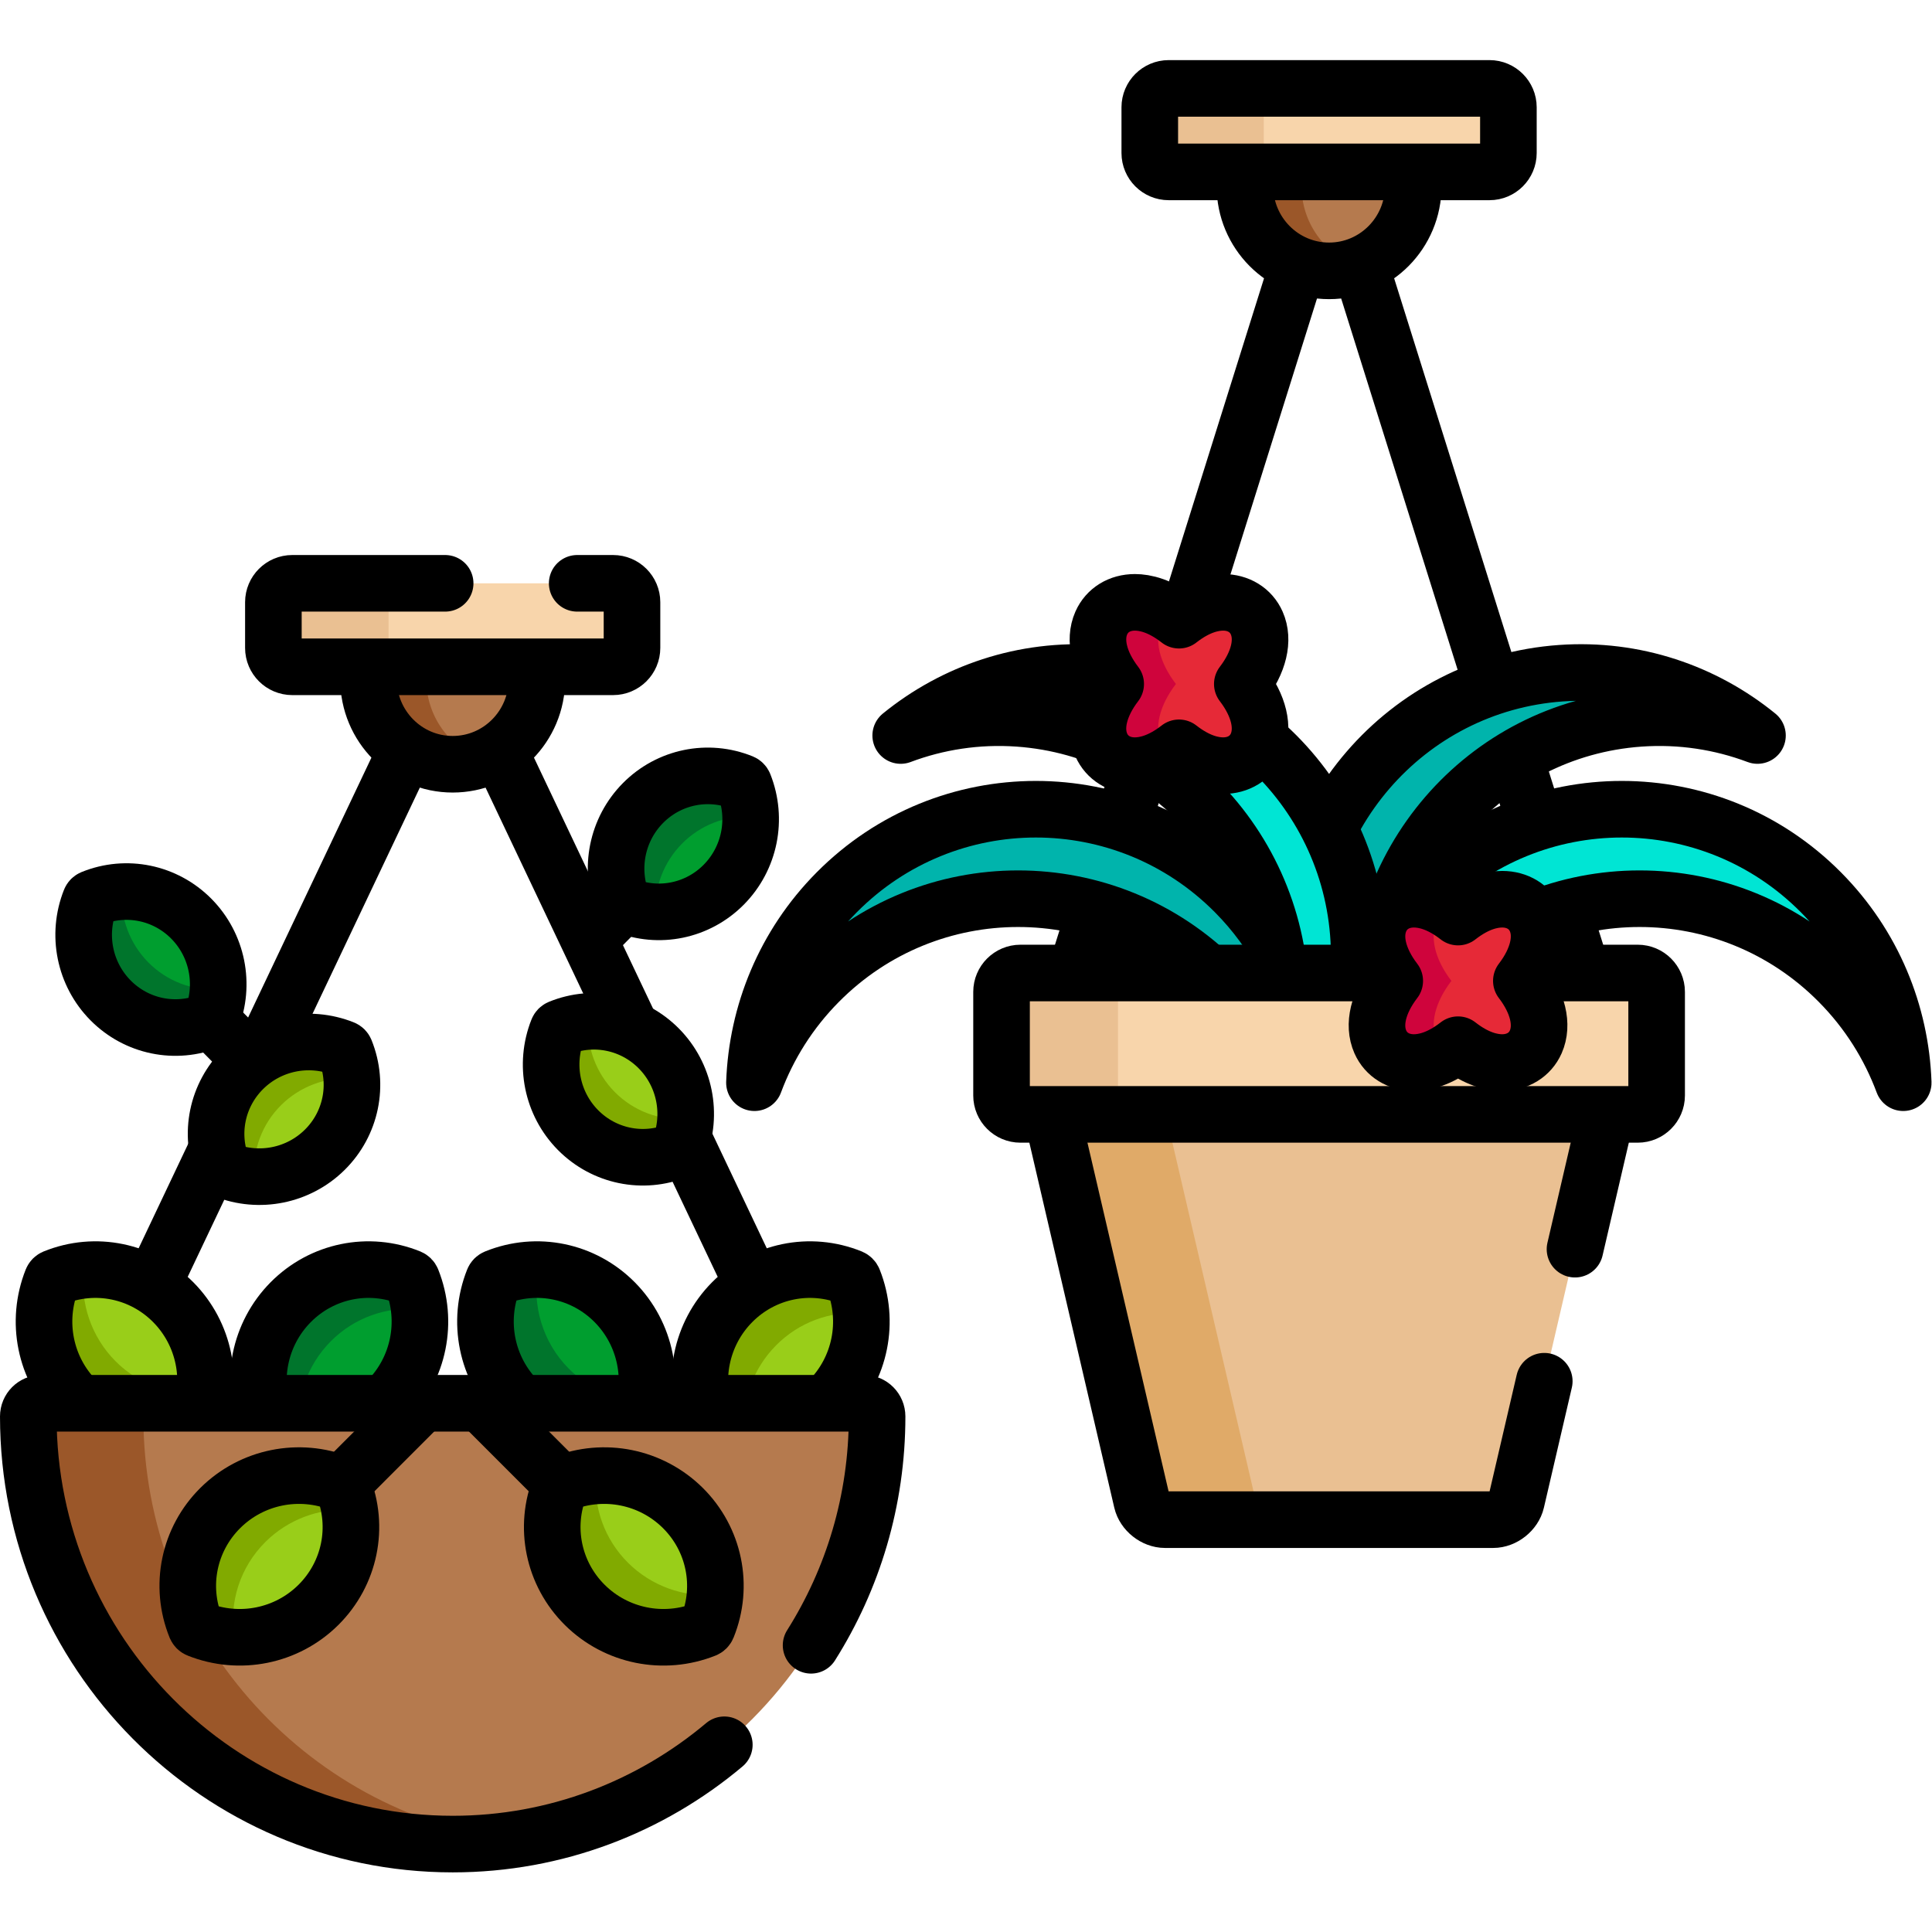
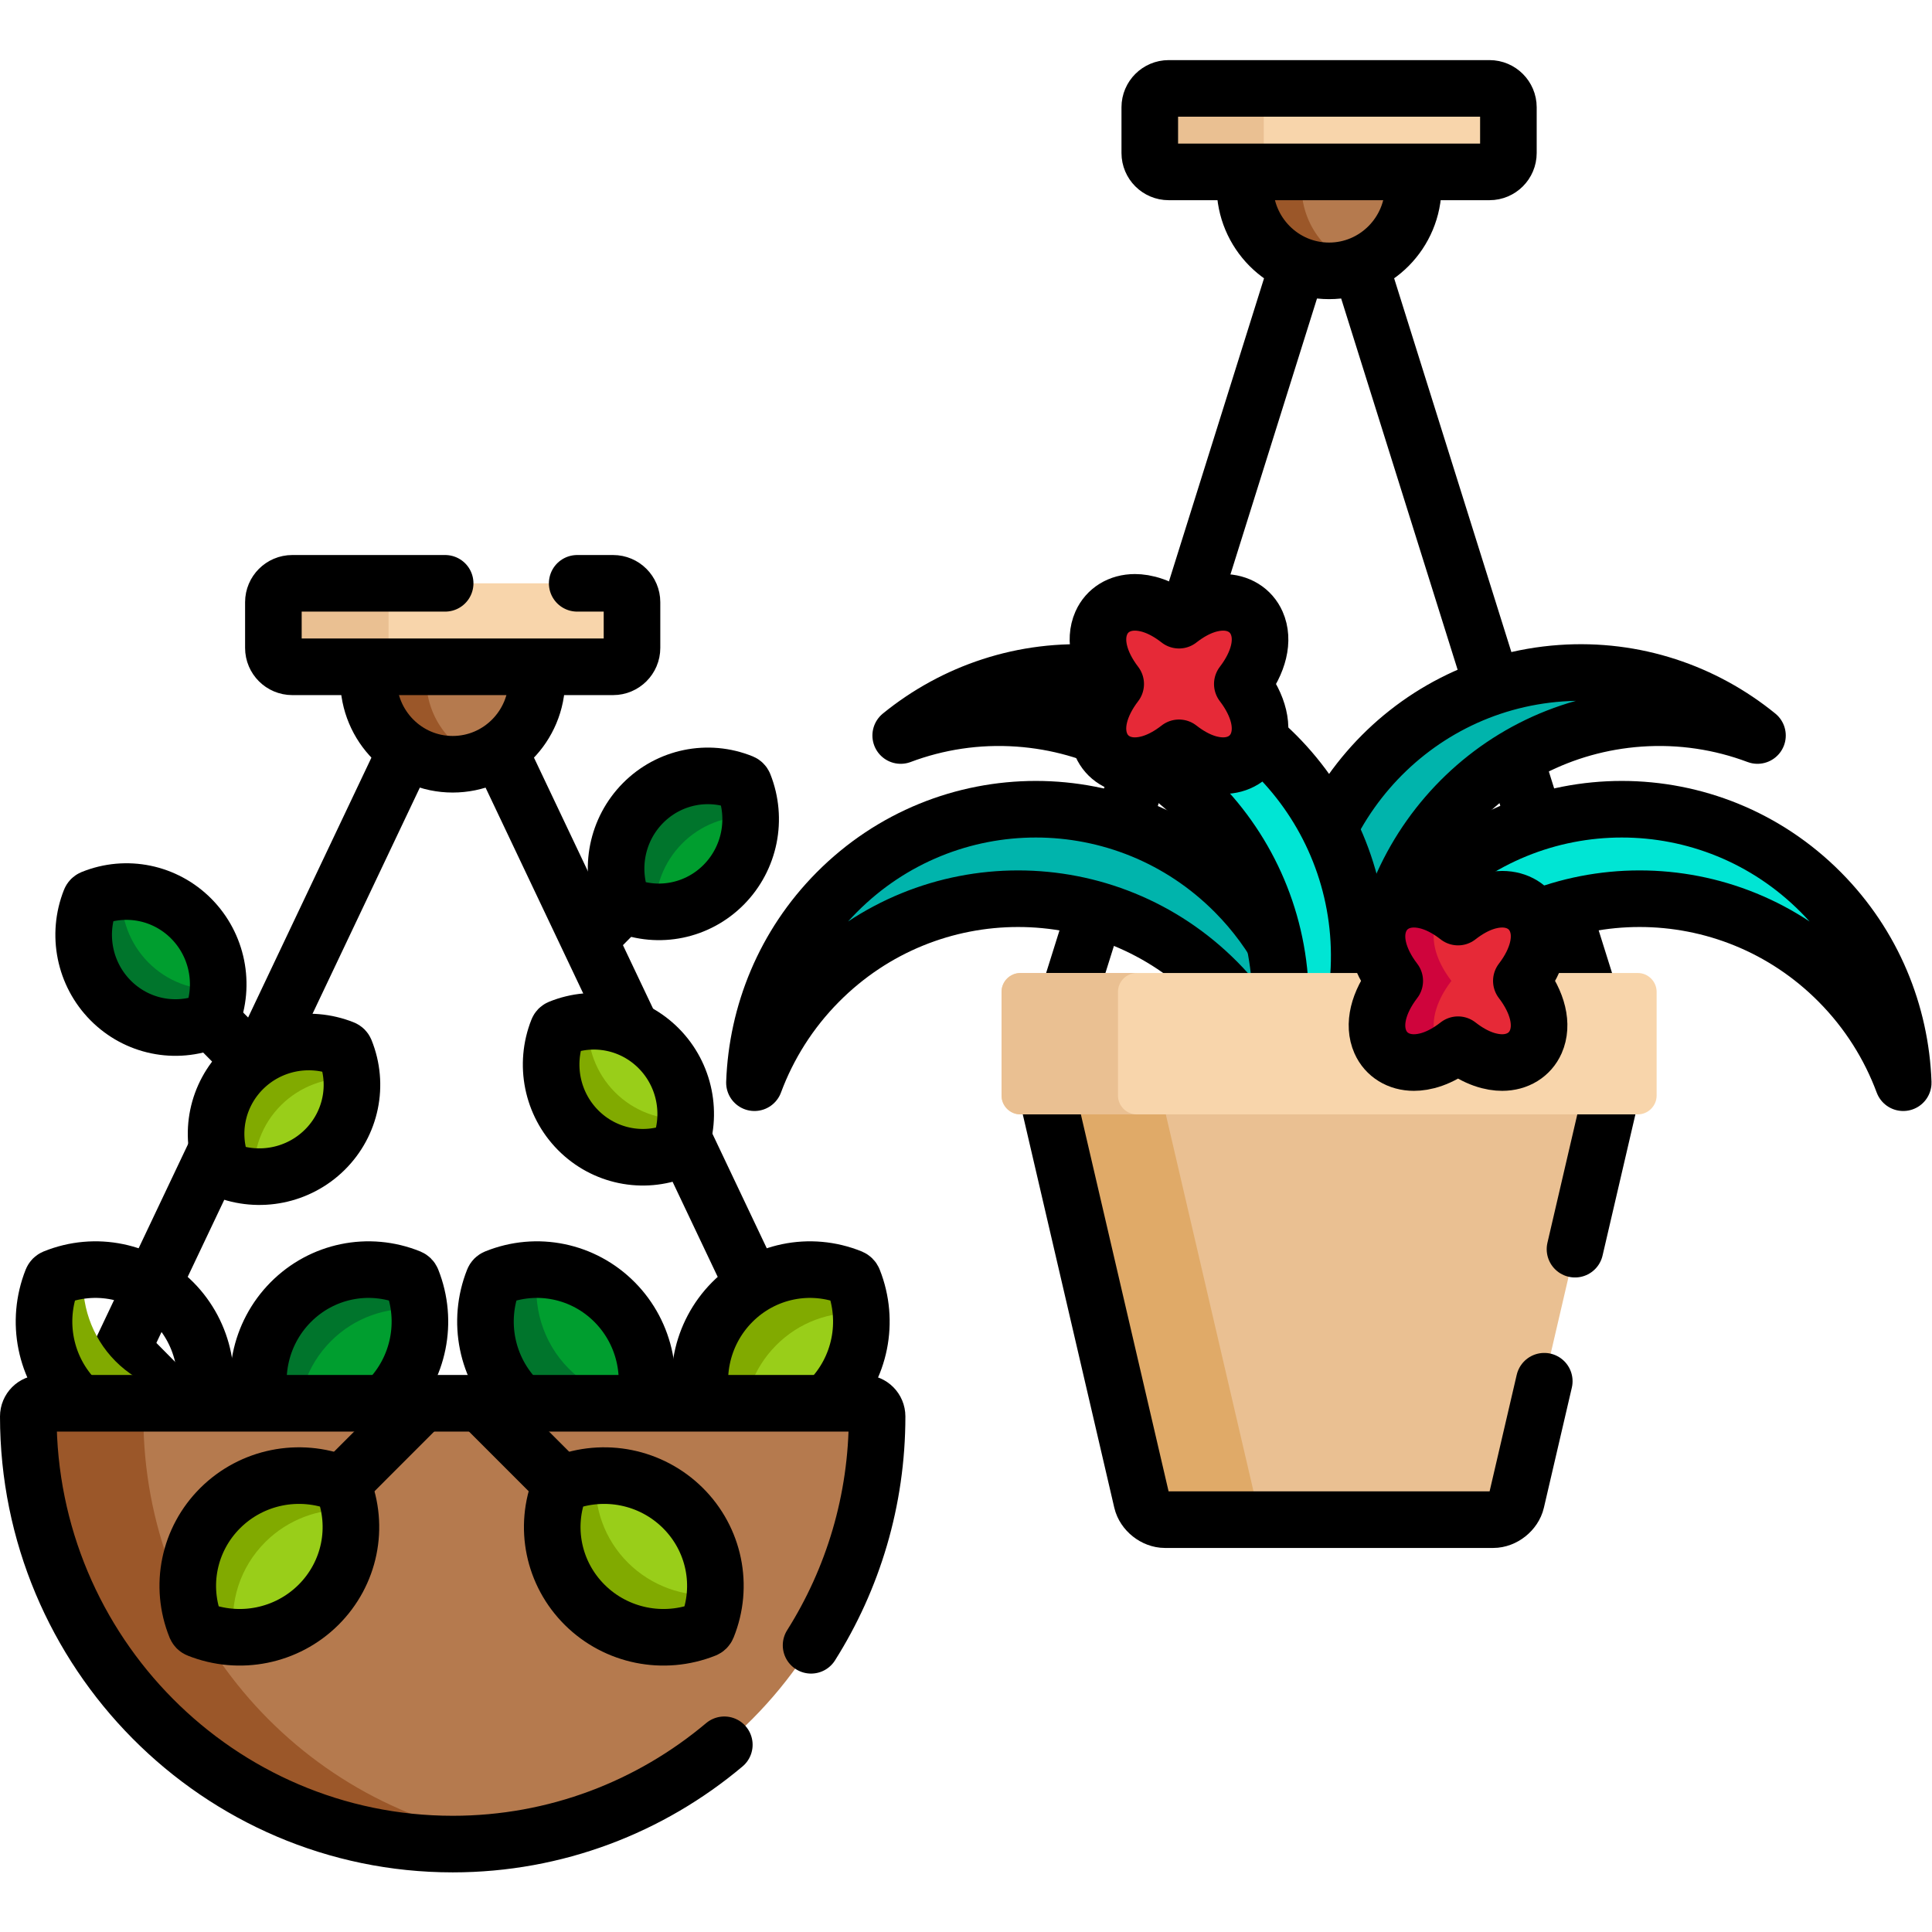
<svg xmlns="http://www.w3.org/2000/svg" version="1.1" id="svg13476" xml:space="preserve" width="682.667" height="682.667" viewBox="0 0 682.667 682.667">
  <defs id="defs13480">
    <clipPath clipPathUnits="userSpaceOnUse" id="clipPath13490">
      <path d="M 0,512 H 512 V 0 H 0 Z" id="path13488" />
    </clipPath>
  </defs>
  <g id="g13482" transform="matrix(1.333,0,0,-1.333,0,682.667)">
    <g id="g13484">
      <g id="g13486" clip-path="url(#clipPath13490)">
        <g id="g13492" transform="translate(13.312,114.351)">
          <path d="M 0,0 106.688,224.856 213.375,0 Z" style="fill:none;stroke:#000000;stroke-width:15;stroke-linecap:round;stroke-linejoin:round;stroke-miterlimit:10;stroke-dasharray:none;stroke-opacity:1" id="path13494" />
        </g>
        <g id="g13496" transform="translate(142.314,332.028)">
          <path d="m 0,0 c 0,-12.417 -9.991,-22.485 -22.314,-22.485 -12.325,0 -22.315,10.068 -22.315,22.485 0,12.42 9.99,22.485 22.315,22.485 C -9.991,22.485 0,12.42 0,0" style="fill:#b57a4e;fill-opacity:1;fill-rule:nonzero;stroke:none" id="path13498" />
        </g>
        <g id="g13500" transform="translate(113,332.028)">
          <path d="M 0,0 C 0,9.708 6.105,17.978 14.657,21.126 12.269,22.005 9.689,22.485 6.999,22.485 -5.325,22.485 -15.316,12.42 -15.316,0 c 0,-12.417 9.991,-22.485 22.315,-22.485 2.69,0 5.27,0.48 7.658,1.359 C 6.105,-17.978 0,-9.706 0,0" style="fill:#9b5729;fill-opacity:1;fill-rule:nonzero;stroke:none" id="path13502" />
        </g>
        <g id="g13504" transform="translate(142.314,332.028)">
          <path d="m 0,0 c 0,-12.417 -9.991,-22.485 -22.314,-22.485 -12.325,0 -22.315,10.068 -22.315,22.485" style="fill:none;stroke:#000000;stroke-width:15;stroke-linecap:round;stroke-linejoin:round;stroke-miterlimit:10;stroke-dasharray:none;stroke-opacity:1" id="path13506" />
        </g>
        <g id="g13508" transform="translate(167.529,340.373)">
          <path d="m 0,0 c 0,-2.75 -2.25,-5 -5,-5 h -85.061 c -2.75,0 -5,2.25 -5,5 v 12.131 c 0,2.75 2.25,5 5,5 H -5 c 2.75,0 5,-2.25 5,-5 z" style="fill:#f8d5ab;fill-opacity:1;fill-rule:nonzero;stroke:none" id="path13510" />
        </g>
        <g id="g13512" transform="translate(103,340.373)">
          <path d="m 0,0 v 12.131 c 0,2.75 2.25,5 5,5 h -30.532 c -2.75,0 -5,-2.25 -5,-5 V 0 c 0,-2.75 2.25,-5 5,-5 H 5 C 2.25,-5 0,-2.75 0,0" style="fill:#eac092;fill-opacity:1;fill-rule:nonzero;stroke:none" id="path13514" />
        </g>
        <g id="g13516" transform="translate(153,357.504)">
          <path d="m 0,0 h 9.529 c 2.75,0 5,-2.25 5,-5 v -12.131 c 0,-2.75 -2.25,-5 -5,-5 h -85.061 c -2.75,0 -5,2.25 -5,5 V -5 c 0,2.75 2.25,5 5,5 H -35" style="fill:none;stroke:#000000;stroke-width:15;stroke-linecap:round;stroke-linejoin:round;stroke-miterlimit:10;stroke-dasharray:none;stroke-opacity:1" id="path13518" />
        </g>
        <g id="g13520" transform="translate(181.035,288.329)">
          <path d="M 0,0 -23.139,-23.385" style="fill:none;stroke:#000000;stroke-width:15;stroke-linecap:round;stroke-linejoin:round;stroke-miterlimit:10;stroke-dasharray:none;stroke-opacity:1" id="path13522" />
        </g>
        <g id="g13524" transform="translate(165.271,272.4)">
          <path d="m 0,0 c 0.091,-0.086 0.192,-0.158 0.308,-0.206 9.059,-3.679 19.37,-1.548 26.272,5.424 6.899,6.975 9.007,17.393 5.369,26.548 -0.045,0.119 -0.117,0.223 -0.203,0.311 -0.089,0.085 -0.19,0.155 -0.307,0.204 C 22.382,35.959 12.069,33.83 5.167,26.857 -1.734,19.884 -3.84,9.463 -0.2,0.309 -0.154,0.191 -0.085,0.088 0,0" style="fill:#009e2f;fill-opacity:1;fill-rule:nonzero;stroke:none" id="path13526" />
        </g>
        <g id="g13528" transform="translate(180.794,288.509)">
          <path d="m 0,0 c 4.895,4.944 11.505,7.438 18.166,7.168 -0.079,2.858 -0.644,5.731 -1.74,8.489 -0.045,0.119 -0.117,0.224 -0.203,0.312 -0.089,0.085 -0.19,0.155 -0.306,0.204 -9.058,3.678 -19.371,1.549 -26.272,-5.424 -6.902,-6.974 -9.008,-17.395 -5.368,-26.549 0.046,-0.117 0.115,-0.221 0.2,-0.308 0.091,-0.086 0.192,-0.159 0.308,-0.206 2.634,-1.07 5.374,-1.634 8.106,-1.746 C -7.294,-11.429 -4.822,-4.872 0,0" style="fill:#00752c;fill-opacity:1;fill-rule:nonzero;stroke:none" id="path13530" />
        </g>
        <g id="g13532" transform="translate(165.271,272.4)">
          <path d="m 0,0 c 0.091,-0.086 0.192,-0.158 0.308,-0.206 9.059,-3.679 19.37,-1.548 26.272,5.424 6.899,6.975 9.007,17.393 5.369,26.548 -0.045,0.119 -0.117,0.223 -0.203,0.311 -0.089,0.085 -0.19,0.155 -0.307,0.204 C 22.382,35.959 12.069,33.83 5.167,26.857 -1.734,19.884 -3.84,9.463 -0.2,0.309 -0.154,0.191 -0.085,0.088 0,0 Z" style="fill:none;stroke:#000000;stroke-width:15;stroke-linecap:round;stroke-linejoin:round;stroke-miterlimit:10;stroke-dasharray:none;stroke-opacity:1" id="path13534" />
        </g>
        <g id="g13536" transform="translate(40.121,257.666)">
          <path d="M 0,0 23.139,-23.385" style="fill:none;stroke:#000000;stroke-width:15;stroke-linecap:round;stroke-linejoin:round;stroke-miterlimit:10;stroke-dasharray:none;stroke-opacity:1" id="path13538" />
        </g>
        <g id="g13540" transform="translate(55.885,241.736)">
-           <path d="m 0,0 c -0.091,-0.086 -0.192,-0.157 -0.308,-0.205 -9.059,-3.68 -19.37,-1.548 -26.272,5.424 -6.899,6.974 -9.007,17.393 -5.369,26.548 0.045,0.118 0.117,0.223 0.203,0.311 0.089,0.084 0.19,0.155 0.307,0.204 9.057,3.677 19.37,1.548 26.272,-5.424 C 1.734,19.885 3.84,9.463 0.2,0.309 0.154,0.192 0.085,0.088 0,0" style="fill:#009e2f;fill-opacity:1;fill-rule:nonzero;stroke:none" id="path13542" />
+           <path d="m 0,0 c -0.091,-0.086 -0.192,-0.157 -0.308,-0.205 -9.059,-3.68 -19.37,-1.548 -26.272,5.424 -6.899,6.974 -9.007,17.393 -5.369,26.548 0.045,0.118 0.117,0.223 0.203,0.311 0.089,0.084 0.19,0.155 0.307,0.204 9.057,3.677 19.37,1.548 26.272,-5.424 " style="fill:#009e2f;fill-opacity:1;fill-rule:nonzero;stroke:none" id="path13542" />
        </g>
        <g id="g13544" transform="translate(39.316,257.016)">
          <path d="m 0,0 c -4.983,5.038 -7.451,11.873 -7.075,18.73 -2.629,-0.14 -5.261,-0.699 -7.796,-1.727 -0.116,-0.049 -0.217,-0.12 -0.306,-0.204 -0.086,-0.088 -0.158,-0.194 -0.203,-0.312 -3.639,-9.154 -1.53,-19.573 5.369,-26.548 6.902,-6.971 17.213,-9.103 26.272,-5.423 0.116,0.047 0.217,0.119 0.308,0.205 0.085,0.088 0.154,0.192 0.2,0.308 1.011,2.542 1.563,5.182 1.708,7.819 C 11.71,-7.516 4.971,-5.021 0,0" style="fill:#00752c;fill-opacity:1;fill-rule:nonzero;stroke:none" id="path13546" />
        </g>
        <g id="g13548" transform="translate(55.885,241.736)">
          <path d="m 0,0 c -0.091,-0.086 -0.192,-0.157 -0.308,-0.205 -9.059,-3.68 -19.37,-1.548 -26.272,5.424 -6.899,6.974 -9.007,17.393 -5.369,26.548 0.045,0.118 0.117,0.223 0.203,0.311 0.089,0.084 0.19,0.155 0.307,0.204 9.057,3.677 19.37,1.548 26.272,-5.424 C 1.734,19.885 3.84,9.463 0.2,0.309 0.154,0.192 0.085,0.088 0,0 Z" style="fill:none;stroke:#000000;stroke-width:15;stroke-linecap:round;stroke-linejoin:round;stroke-miterlimit:10;stroke-dasharray:none;stroke-opacity:1" id="path13550" />
        </g>
        <g id="g13552" transform="translate(59.261,202.185)">
          <path d="m 0,0 c -0.085,0.091 -0.157,0.191 -0.205,0.308 -3.677,9.065 -1.547,19.383 5.419,26.29 6.971,6.904 17.382,9.015 26.53,5.373 0.118,-0.045 0.223,-0.117 0.311,-0.203 0.085,-0.088 0.156,-0.19 0.205,-0.307 C 35.934,22.396 33.806,12.077 26.839,5.171 19.871,-1.735 9.457,-3.844 0.309,-0.2 0.192,-0.154 0.088,-0.086 0,0" style="fill:#99ce19;fill-opacity:1;fill-rule:nonzero;stroke:none" id="path13554" />
        </g>
        <g id="g13556" transform="translate(74.535,219.203)">
          <path d="m 0,0 c 5.028,4.98 11.846,7.451 18.689,7.082 -0.179,2.484 -0.733,4.967 -1.704,7.361 -0.048,0.118 -0.12,0.219 -0.204,0.307 -0.088,0.086 -0.193,0.158 -0.312,0.203 -9.148,3.643 -19.559,1.531 -26.529,-5.373 -6.966,-6.906 -9.096,-17.225 -5.419,-26.29 0.047,-0.116 0.119,-0.217 0.205,-0.308 0.087,-0.086 0.191,-0.154 0.308,-0.2 2.55,-1.015 5.197,-1.568 7.842,-1.711 C -7.622,-12.011 -5.126,-5.082 0,0" style="fill:#81aa00;fill-opacity:1;fill-rule:nonzero;stroke:none" id="path13558" />
        </g>
        <g id="g13560" transform="translate(59.261,202.185)">
          <path d="m 0,0 c -0.085,0.091 -0.157,0.191 -0.205,0.308 -3.677,9.065 -1.547,19.383 5.419,26.29 6.971,6.904 17.382,9.015 26.53,5.373 0.118,-0.045 0.223,-0.117 0.311,-0.203 0.085,-0.088 0.156,-0.19 0.205,-0.307 C 35.934,22.396 33.806,12.077 26.839,5.171 19.871,-1.735 9.457,-3.844 0.309,-0.2 0.192,-0.154 0.088,-0.086 0,0 Z" style="fill:none;stroke:#000000;stroke-width:15;stroke-linecap:round;stroke-linejoin:round;stroke-miterlimit:10;stroke-dasharray:none;stroke-opacity:1" id="path13562" />
        </g>
        <g id="g13564" transform="translate(179.802,207.352)">
          <path d="m 0,0 c -0.091,-0.086 -0.191,-0.157 -0.307,-0.206 -9.059,-3.679 -19.371,-1.547 -26.272,5.423 -6.899,6.976 -9.008,17.393 -5.369,26.549 0.045,0.118 0.117,0.223 0.202,0.311 0.089,0.084 0.19,0.156 0.308,0.204 9.057,3.677 19.369,1.549 26.271,-5.424 C 1.734,19.884 3.841,9.463 0.201,0.309 0.155,0.191 0.086,0.088 0,0" style="fill:#99ce19;fill-opacity:1;fill-rule:nonzero;stroke:none" id="path13566" />
        </g>
        <g id="g13568" transform="translate(162.959,222.657)">
          <path d="m 0,0 c -4.973,5.029 -7.442,11.847 -7.078,18.69 -2.536,-0.166 -5.072,-0.72 -7.517,-1.713 -0.118,-0.048 -0.219,-0.121 -0.308,-0.205 -0.085,-0.087 -0.158,-0.193 -0.202,-0.311 -3.64,-9.155 -1.53,-19.572 5.369,-26.549 6.901,-6.97 17.213,-9.101 26.272,-5.423 0.115,0.049 0.216,0.12 0.307,0.206 0.086,0.088 0.155,0.192 0.2,0.309 1.017,2.556 1.569,5.209 1.71,7.859 C 11.894,-7.584 5.038,-5.088 0,0" style="fill:#81aa00;fill-opacity:1;fill-rule:nonzero;stroke:none" id="path13570" />
        </g>
        <g id="g13572" transform="translate(179.802,207.352)">
          <path d="m 0,0 c -0.091,-0.086 -0.191,-0.157 -0.307,-0.206 -9.059,-3.679 -19.371,-1.547 -26.272,5.423 -6.899,6.976 -9.008,17.393 -5.369,26.549 0.045,0.118 0.117,0.223 0.202,0.311 0.089,0.084 0.19,0.156 0.308,0.204 9.057,3.677 19.369,1.549 26.271,-5.424 C 1.734,19.884 3.841,9.463 0.201,0.309 0.155,0.191 0.086,0.088 0,0 Z" style="fill:none;stroke:#000000;stroke-width:15;stroke-linecap:round;stroke-linejoin:round;stroke-miterlimit:10;stroke-dasharray:none;stroke-opacity:1" id="path13574" />
        </g>
        <g id="g13576" transform="translate(61.49,75.482)">
          <path d="M 0,0 V 64.211" style="fill:none;stroke:#000000;stroke-width:15;stroke-linecap:round;stroke-linejoin:round;stroke-miterlimit:10;stroke-dasharray:none;stroke-opacity:1" id="path13578" />
        </g>
        <g id="g13580" transform="translate(33.211,153.812)">
          <path d="M 0,0 27.789,-28.077" style="fill:none;stroke:#000000;stroke-width:15;stroke-linecap:round;stroke-linejoin:round;stroke-miterlimit:10;stroke-dasharray:none;stroke-opacity:1" id="path13582" />
        </g>
        <g id="g13584" transform="translate(89.767,153.812)">
          <path d="M 0,0 -27.784,-28.078" style="fill:none;stroke:#000000;stroke-width:15;stroke-linecap:round;stroke-linejoin:round;stroke-miterlimit:10;stroke-dasharray:none;stroke-opacity:1" id="path13586" />
        </g>
        <g id="g13588" transform="translate(70.839,134.686)">
          <path d="m 0,0 c 0.108,-0.104 0.23,-0.189 0.369,-0.247 10.878,-4.417 23.259,-1.857 31.546,6.513 8.284,8.374 10.816,20.884 6.446,31.876 -0.053,0.143 -0.14,0.269 -0.243,0.374 -0.107,0.102 -0.228,0.187 -0.368,0.247 C 26.874,43.177 14.491,40.62 6.204,32.248 -2.083,23.875 -4.611,11.362 -0.241,0.37 -0.186,0.23 -0.103,0.104 0,0" style="fill:#009e2f;fill-opacity:1;fill-rule:nonzero;stroke:none" id="path13590" />
        </g>
        <g id="g13592" transform="translate(87.644,156.546)">
          <path d="m 0,0 c 6.284,6.349 14.924,9.345 23.476,8.501 -0.288,2.628 -0.912,5.245 -1.92,7.781 -0.054,0.144 -0.141,0.27 -0.244,0.374 -0.106,0.103 -0.228,0.188 -0.368,0.247 -10.876,4.414 -23.258,1.858 -31.546,-6.514 -8.287,-8.373 -10.815,-20.886 -6.445,-31.878 0.056,-0.14 0.138,-0.266 0.241,-0.37 0.109,-0.104 0.23,-0.19 0.369,-0.247 2.629,-1.068 5.346,-1.719 8.071,-1.988 C -9.325,-15.33 -6.375,-6.44 0,0" style="fill:#00752c;fill-opacity:1;fill-rule:nonzero;stroke:none" id="path13594" />
        </g>
        <g id="g13596" transform="translate(70.839,134.686)">
          <path d="m 0,0 c 0.108,-0.104 0.23,-0.189 0.369,-0.247 10.878,-4.417 23.259,-1.857 31.546,6.513 8.284,8.374 10.816,20.884 6.446,31.876 -0.053,0.143 -0.14,0.269 -0.243,0.374 -0.107,0.102 -0.228,0.187 -0.368,0.247 C 26.874,43.177 14.491,40.62 6.204,32.248 -2.083,23.875 -4.611,11.362 -0.241,0.37 -0.186,0.23 -0.103,0.104 0,0 Z" style="fill:none;stroke:#000000;stroke-width:15;stroke-linecap:round;stroke-linejoin:round;stroke-miterlimit:10;stroke-dasharray:none;stroke-opacity:1" id="path13598" />
        </g>
        <g id="g13600" transform="translate(52.14,134.685)">
-           <path d="m 0,0 c -0.103,-0.103 -0.228,-0.188 -0.369,-0.246 -10.875,-4.416 -23.257,-1.859 -31.545,6.512 -8.283,8.376 -10.815,20.885 -6.445,31.879 0.057,0.141 0.139,0.267 0.242,0.372 0.106,0.102 0.228,0.186 0.37,0.245 10.876,4.417 23.256,1.861 31.542,-6.513 C 2.082,23.875 4.613,11.363 0.242,0.373 0.187,0.232 0.104,0.105 0,0" style="fill:#99ce19;fill-opacity:1;fill-rule:nonzero;stroke:none" id="path13602" />
-         </g>
+           </g>
        <g id="g13604" transform="translate(30.559,151.367)">
          <path d="m 0,0 c -6.357,6.428 -9.311,15.29 -8.374,24.033 -2.631,-0.286 -5.252,-0.922 -7.792,-1.953 -0.141,-0.059 -0.263,-0.143 -0.369,-0.245 -0.104,-0.105 -0.185,-0.231 -0.242,-0.372 -4.371,-10.993 -1.839,-23.503 6.445,-31.879 8.287,-8.371 20.67,-10.928 31.544,-6.512 0.142,0.058 0.267,0.144 0.37,0.246 0.104,0.106 0.187,0.233 0.242,0.373 1.016,2.557 1.644,5.196 1.928,7.845 C 15.111,-9.402 6.353,-6.417 0,0" style="fill:#81aa00;fill-opacity:1;fill-rule:nonzero;stroke:none" id="path13606" />
        </g>
        <g id="g13608" transform="translate(52.14,134.685)">
          <path d="m 0,0 c -0.103,-0.103 -0.228,-0.188 -0.369,-0.246 -10.875,-4.416 -23.257,-1.859 -31.545,6.512 -8.283,8.376 -10.815,20.885 -6.445,31.879 0.057,0.141 0.139,0.267 0.242,0.372 0.106,0.102 0.228,0.186 0.37,0.245 10.876,4.417 23.256,1.861 31.542,-6.513 C 2.082,23.875 4.613,11.363 0.242,0.373 0.187,0.232 0.104,0.105 0,0 Z" style="fill:none;stroke:#000000;stroke-width:15;stroke-linecap:round;stroke-linejoin:round;stroke-miterlimit:10;stroke-dasharray:none;stroke-opacity:1" id="path13610" />
        </g>
        <g id="g13612" transform="translate(178.506,75.482)">
-           <path d="M 0,0 V 64.211" style="fill:none;stroke:#000000;stroke-width:15;stroke-linecap:round;stroke-linejoin:round;stroke-miterlimit:10;stroke-dasharray:none;stroke-opacity:1" id="path13614" />
-         </g>
+           </g>
        <g id="g13616" transform="translate(150.227,153.812)">
          <path d="M 0,0 27.789,-28.077" style="fill:none;stroke:#000000;stroke-width:15;stroke-linecap:round;stroke-linejoin:round;stroke-miterlimit:10;stroke-dasharray:none;stroke-opacity:1" id="path13618" />
        </g>
        <g id="g13620" transform="translate(206.784,153.812)">
          <path d="M 0,0 -27.784,-28.078" style="fill:none;stroke:#000000;stroke-width:15;stroke-linecap:round;stroke-linejoin:round;stroke-miterlimit:10;stroke-dasharray:none;stroke-opacity:1" id="path13622" />
        </g>
        <g id="g13624" transform="translate(187.856,134.686)">
          <path d="m 0,0 c 0.109,-0.104 0.23,-0.189 0.369,-0.247 10.878,-4.417 23.259,-1.857 31.546,6.513 8.284,8.374 10.816,20.884 6.446,31.876 -0.053,0.143 -0.14,0.269 -0.243,0.374 -0.107,0.102 -0.228,0.187 -0.368,0.247 C 26.874,43.177 14.492,40.62 6.205,32.248 -2.083,23.875 -4.611,11.362 -0.241,0.37 -0.186,0.23 -0.103,0.104 0,0" style="fill:#99ce19;fill-opacity:1;fill-rule:nonzero;stroke:none" id="path13626" />
        </g>
        <g id="g13628" transform="translate(205.7,155.49)">
          <path d="m 0,0 c 6.054,6.116 14.293,9.111 22.535,8.57 -0.224,2.959 -0.884,5.914 -2.018,8.768 -0.054,0.143 -0.141,0.269 -0.243,0.374 -0.107,0.102 -0.228,0.187 -0.368,0.247 -10.876,4.414 -23.259,1.857 -31.546,-6.515 -8.287,-8.373 -10.816,-20.885 -6.445,-31.878 0.055,-0.139 0.138,-0.265 0.241,-0.37 0.109,-0.103 0.23,-0.189 0.369,-0.247 2.931,-1.19 5.971,-1.857 9.011,-2.056 C -9.104,-14.668 -6.135,-6.199 0,0" style="fill:#81aa00;fill-opacity:1;fill-rule:nonzero;stroke:none" id="path13630" />
        </g>
        <g id="g13632" transform="translate(187.856,134.686)">
          <path d="m 0,0 c 0.109,-0.104 0.23,-0.189 0.369,-0.247 10.878,-4.417 23.259,-1.857 31.546,6.513 8.284,8.374 10.816,20.884 6.446,31.876 -0.053,0.143 -0.14,0.269 -0.243,0.374 -0.107,0.102 -0.228,0.187 -0.368,0.247 C 26.874,43.177 14.492,40.62 6.205,32.248 -2.083,23.875 -4.611,11.362 -0.241,0.37 -0.186,0.23 -0.103,0.104 0,0 Z" style="fill:none;stroke:#000000;stroke-width:15;stroke-linecap:round;stroke-linejoin:round;stroke-miterlimit:10;stroke-dasharray:none;stroke-opacity:1" id="path13634" />
        </g>
        <g id="g13636" transform="translate(169.157,134.685)">
          <path d="m 0,0 c -0.103,-0.103 -0.228,-0.188 -0.369,-0.246 -10.875,-4.416 -23.257,-1.859 -31.544,6.512 -8.284,8.376 -10.816,20.885 -6.446,31.879 0.057,0.141 0.139,0.267 0.242,0.372 0.107,0.102 0.228,0.186 0.37,0.245 10.876,4.417 23.256,1.861 31.542,-6.513 C 2.082,23.875 4.613,11.363 0.242,0.373 0.187,0.232 0.104,0.105 0,0" style="fill:#009e2f;fill-opacity:1;fill-rule:nonzero;stroke:none" id="path13638" />
        </g>
        <g id="g13640" transform="translate(150.731,149.367)">
          <path d="m 0,0 c -6.883,6.959 -9.779,16.771 -8.061,26.196 -3.782,0.047 -7.606,-0.632 -11.26,-2.116 -0.142,-0.059 -0.263,-0.143 -0.37,-0.245 -0.103,-0.105 -0.185,-0.231 -0.242,-0.372 -4.371,-10.993 -1.838,-23.503 6.446,-31.879 8.286,-8.371 20.669,-10.928 31.544,-6.512 0.141,0.058 0.266,0.144 0.369,0.246 0.104,0.106 0.187,0.233 0.242,0.373 0.739,1.86 1.265,3.763 1.615,5.682 C 12.81,-8.534 5.501,-5.558 0,0" style="fill:#00752c;fill-opacity:1;fill-rule:nonzero;stroke:none" id="path13642" />
        </g>
        <g id="g13644" transform="translate(169.157,134.685)">
          <path d="m 0,0 c -0.103,-0.103 -0.228,-0.188 -0.369,-0.246 -10.875,-4.416 -23.257,-1.859 -31.544,6.512 -8.284,8.376 -10.816,20.885 -6.446,31.879 0.057,0.141 0.139,0.267 0.242,0.372 0.107,0.102 0.228,0.186 0.37,0.245 10.876,4.417 23.256,1.861 31.542,-6.513 C 2.082,23.875 4.613,11.363 0.242,0.373 0.187,0.232 0.104,0.105 0,0 Z" style="fill:none;stroke:#000000;stroke-width:15;stroke-linecap:round;stroke-linejoin:round;stroke-miterlimit:10;stroke-dasharray:none;stroke-opacity:1" id="path13646" />
        </g>
        <g id="g13648" transform="translate(281.778,243.42)">
          <path d="M 0,0 70.532,224.854 141.064,0 Z" style="fill:none;stroke:#000000;stroke-width:15;stroke-linecap:round;stroke-linejoin:round;stroke-miterlimit:10;stroke-dasharray:none;stroke-opacity:1" id="path13650" />
        </g>
        <g id="g13652" transform="translate(221.789,275.587)">
          <path d="m 0,0 c -13.886,-13.994 -21.144,-32.129 -21.802,-50.458 3.627,9.75 9.312,18.897 17.094,26.74 29.156,29.378 76.427,29.378 105.583,0 15.271,-15.386 22.527,-35.774 21.802,-55.93 9.962,26.773 4.279,58.112 -17.094,79.648 C 76.427,29.379 29.156,29.379 0,0" style="fill:#00b4ac;fill-opacity:1;fill-rule:nonzero;stroke:none" id="path13654" />
        </g>
        <g id="g13656" transform="translate(221.789,275.587)">
          <path d="m 0,0 c -13.886,-13.994 -21.144,-32.129 -21.802,-50.458 3.627,9.75 9.312,18.897 17.094,26.74 29.156,29.378 76.427,29.378 105.583,0 15.271,-15.386 22.527,-35.774 21.802,-55.93 9.962,26.773 4.279,58.112 -17.094,79.648 C 76.427,29.379 29.156,29.379 0,0 Z" style="fill:none;stroke:#000000;stroke-width:15;stroke-linecap:round;stroke-linejoin:round;stroke-miterlimit:10;stroke-dasharray:none;stroke-opacity:1" id="path13658" />
        </g>
        <g id="g13660" transform="translate(413.768,333.678)">
          <path d="m 0,0 c 19.592,1.385 37.935,-4.994 52.099,-16.517 -9.683,3.637 -20.266,5.315 -31.246,4.54 -41.132,-2.902 -72.14,-38.852 -69.26,-80.3 1.509,-21.705 12.022,-40.601 27.595,-53.27 -26.59,9.985 -46.337,34.867 -48.448,65.246 C -72.141,-38.853 -41.132,-2.9 0,0" style="fill:#00b4ac;fill-opacity:1;fill-rule:nonzero;stroke:none" id="path13662" />
        </g>
        <g id="g13664" transform="translate(413.768,333.678)">
          <path d="m 0,0 c 19.592,1.385 37.935,-4.994 52.099,-16.517 -9.683,3.637 -20.266,5.315 -31.246,4.54 -41.132,-2.902 -72.14,-38.852 -69.26,-80.3 1.509,-21.705 12.022,-40.601 27.595,-53.27 -26.59,9.985 -46.337,34.867 -48.448,65.246 C -72.141,-38.853 -41.132,-2.9 0,0 Z" style="fill:none;stroke:#000000;stroke-width:15;stroke-linecap:round;stroke-linejoin:round;stroke-miterlimit:10;stroke-dasharray:none;stroke-opacity:1" id="path13666" />
        </g>
        <g id="g13668" transform="translate(290.852,333.678)">
          <path d="m 0,0 c -19.59,1.385 -37.934,-4.994 -52.097,-16.517 9.682,3.637 20.265,5.315 31.244,4.54 41.133,-2.902 72.142,-38.852 69.261,-80.3 -1.51,-21.705 -12.023,-40.601 -27.594,-53.27 26.589,9.985 46.335,34.867 48.447,65.246 C 72.141,-38.853 41.132,-2.9 0,0" style="fill:#00e5d4;fill-opacity:1;fill-rule:nonzero;stroke:none" id="path13670" />
        </g>
        <g id="g13672" transform="translate(290.852,333.678)">
          <path d="m 0,0 c -19.59,1.385 -37.934,-4.994 -52.097,-16.517 9.682,3.637 20.265,5.315 31.244,4.54 41.133,-2.902 72.142,-38.852 69.261,-80.3 -1.51,-21.705 -12.023,-40.601 -27.594,-53.27 26.589,9.985 46.335,34.867 48.447,65.246 C 72.141,-38.853 41.132,-2.9 0,0 Z" style="fill:none;stroke:#000000;stroke-width:15;stroke-linecap:round;stroke-linejoin:round;stroke-miterlimit:10;stroke-dasharray:none;stroke-opacity:1" id="path13674" />
        </g>
        <g id="g13676" transform="translate(482.697,275.587)">
          <path d="m 0,0 c 13.887,-13.994 21.144,-32.129 21.803,-50.458 -3.629,9.75 -9.313,18.897 -17.095,26.74 -29.157,29.378 -76.427,29.378 -105.583,0 -15.27,-15.386 -22.526,-35.774 -21.801,-55.93 -9.964,26.773 -4.28,58.112 17.093,79.648 C -76.427,29.379 -29.155,29.379 0,0" style="fill:#00e5d4;fill-opacity:1;fill-rule:nonzero;stroke:none" id="path13678" />
        </g>
        <g id="g13680" transform="translate(482.697,275.587)">
          <path d="m 0,0 c 13.887,-13.994 21.144,-32.129 21.803,-50.458 -3.629,9.75 -9.313,18.897 -17.095,26.74 -29.157,29.378 -76.427,29.378 -105.583,0 -15.27,-15.386 -22.526,-35.774 -21.801,-55.93 -9.964,26.773 -4.28,58.112 17.093,79.648 C -76.427,29.379 -29.155,29.379 0,0 Z" style="fill:none;stroke:#000000;stroke-width:15;stroke-linecap:round;stroke-linejoin:round;stroke-miterlimit:10;stroke-dasharray:none;stroke-opacity:1" id="path13682" />
        </g>
        <g id="g13684" transform="translate(308.808,109.302)">
          <path d="m 0,0 c -2.75,0 -5.51,2.191 -6.133,4.87 l -27.711,119.103 c -0.623,2.678 1.117,4.87 3.867,4.87 H 116.98 c 2.75,0 4.491,-2.192 3.868,-4.87 L 93.138,4.87 C 92.515,2.191 89.755,0 87.005,0 Z" style="fill:#eac092;fill-opacity:1;fill-rule:nonzero;stroke:none" id="path13686" />
        </g>
        <g id="g13688" transform="translate(332.893,114.172)">
          <path d="m 0,0 -27.711,119.103 c -0.623,2.678 1.117,4.87 3.867,4.87 h -30.218 c -2.75,0 -4.49,-2.192 -3.867,-4.87 L -30.218,0 c 0.623,-2.679 3.383,-4.87 6.133,-4.87 H 6.133 C 3.383,-4.87 0.623,-2.679 0,0" style="fill:#e0aa68;fill-opacity:1;fill-rule:nonzero;stroke:none" id="path13690" />
        </g>
        <g id="g13692" transform="translate(417.494,181)">
          <path d="m 0,0 12.162,52.274 c 0.623,2.679 -1.117,4.871 -3.867,4.871 h -146.957 c -2.75,0 -4.49,-2.192 -3.867,-4.871 l 27.711,-119.102 c 0.623,-2.679 3.382,-4.87 6.132,-4.87 h 87.005 c 2.75,0 5.51,2.191 6.133,4.87 L -8.143,-35" style="fill:none;stroke:#000000;stroke-width:15;stroke-linecap:round;stroke-linejoin:round;stroke-miterlimit:10;stroke-dasharray:none;stroke-opacity:1" id="path13694" />
        </g>
        <g id="g13696" transform="translate(374.625,462.816)">
          <path d="m 0,0 c 0,-12.419 -9.991,-22.484 -22.314,-22.484 -12.325,0 -22.315,10.065 -22.315,22.484 0,12.42 9.99,22.486 22.315,22.486 C -9.991,22.486 0,12.42 0,0" style="fill:#b57a4e;fill-opacity:1;fill-rule:nonzero;stroke:none" id="path13698" />
        </g>
        <g id="g13700" transform="translate(345,462.816)">
          <path d="m 0,0 c 0,9.767 6.18,18.075 14.813,21.18 -2.346,0.843 -4.87,1.306 -7.502,1.306 -12.325,0 -22.315,-10.066 -22.315,-22.486 0,-12.419 9.99,-22.484 22.315,-22.484 2.632,0 5.156,0.463 7.502,1.306 C 6.18,-18.073 0,-9.766 0,0" style="fill:#9b5729;fill-opacity:1;fill-rule:nonzero;stroke:none" id="path13702" />
        </g>
        <g id="g13704" transform="translate(374.625,462.816)">
          <path d="m 0,0 c 0,-12.419 -9.991,-22.484 -22.314,-22.484 -12.325,0 -22.315,10.065 -22.315,22.484 0,12.42 9.99,22.486 22.315,22.486 C -9.991,22.486 0,12.42 0,0 Z" style="fill:none;stroke:#000000;stroke-width:15;stroke-linecap:round;stroke-linejoin:round;stroke-miterlimit:10;stroke-dasharray:none;stroke-opacity:1" id="path13706" />
        </g>
        <g id="g13708" transform="translate(439.135,221.731)">
          <path d="m 0,0 c 0,-2.75 -2.25,-5 -5,-5 h -163.65 c -2.75,0 -5,2.25 -5,5 v 27.476 c 0,2.75 2.25,5 5,5 H -5 c 2.75,0 5,-2.25 5,-5 z" style="fill:#f8d5ab;fill-opacity:1;fill-rule:nonzero;stroke:none" id="path13710" />
        </g>
        <g id="g13712" transform="translate(296.35,221.731)">
          <path d="m 0,0 v 27.476 c 0,2.75 2.25,5 5,5 h -30.865 c -2.75,0 -5,-2.25 -5,-5 V 0 c 0,-2.75 2.25,-5 5,-5 H 5 C 2.25,-5 0,-2.75 0,0" style="fill:#eac092;fill-opacity:1;fill-rule:nonzero;stroke:none" id="path13714" />
        </g>
        <g id="g13716" transform="translate(439.135,221.731)">
-           <path d="m 0,0 c 0,-2.75 -2.25,-5 -5,-5 h -163.65 c -2.75,0 -5,2.25 -5,5 v 27.476 c 0,2.75 2.25,5 5,5 H -5 c 2.75,0 5,-2.25 5,-5 z" style="fill:none;stroke:#000000;stroke-width:15;stroke-linecap:round;stroke-linejoin:round;stroke-miterlimit:10;stroke-dasharray:none;stroke-opacity:1" id="path13718" />
-         </g>
+           </g>
        <g id="g13720" transform="translate(398.19,230.472)">
          <path d="M 0,0 C -2.673,0 -6.761,0.867 -11.696,4.731 -16.631,0.867 -20.719,0 -23.394,0 h -0.002 c -4.056,0 -7.383,2.047 -8.901,5.478 -2.001,4.524 -0.569,10.443 3.82,16.167 -4.388,5.727 -5.82,11.647 -3.818,16.169 1.517,3.428 4.844,5.478 8.9,5.478 2.675,0 6.762,-0.866 11.699,-4.73 4.936,3.864 9.023,4.73 11.697,4.73 4.057,0 7.386,-2.05 8.903,-5.478 C 10.906,33.292 9.472,27.372 5.084,21.645 9.472,15.923 10.904,10.002 8.903,5.478 7.386,2.05 4.058,0.002 0.002,0 Z" style="fill:#e62937;fill-opacity:1;fill-rule:nonzero;stroke:none" id="path13722" />
        </g>
        <g id="g13724" transform="translate(380.912,235.949)">
          <path d="m 0,0 c -2,4.524 -0.568,10.443 3.82,16.167 -4.387,5.728 -5.82,11.647 -3.818,16.17 0.526,1.188 1.282,2.198 2.198,3.027 -3.425,1.945 -6.281,2.45 -8.317,2.45 -4.056,0 -7.383,-2.049 -8.901,-5.477 -2.001,-4.523 -0.569,-10.442 3.819,-16.17 C -15.588,10.443 -17.02,4.524 -15.02,0 c 1.519,-3.431 4.846,-5.478 8.902,-5.478 h 0.002 c 2.035,0 4.891,0.507 8.314,2.451 C 1.282,-2.199 0.526,-1.189 0,0" style="fill:#cf043c;fill-opacity:1;fill-rule:nonzero;stroke:none" id="path13726" />
        </g>
        <g id="g13728" transform="translate(398.19,230.472)">
          <path d="M 0,0 C -2.673,0 -6.761,0.867 -11.696,4.731 -16.631,0.867 -20.719,0 -23.394,0 h -0.002 c -4.056,0 -7.383,2.047 -8.901,5.478 -2.001,4.524 -0.569,10.443 3.82,16.167 -4.388,5.727 -5.82,11.647 -3.818,16.169 1.517,3.428 4.844,5.478 8.9,5.478 2.675,0 6.762,-0.866 11.699,-4.73 4.936,3.864 9.023,4.73 11.697,4.73 4.057,0 7.386,-2.05 8.903,-5.478 C 10.906,33.292 9.472,27.372 5.084,21.645 9.472,15.923 10.904,10.002 8.903,5.478 7.386,2.05 4.058,0.002 0.002,0 Z" style="fill:none;stroke:#000000;stroke-width:15;stroke-linecap:round;stroke-linejoin:round;stroke-miterlimit:10;stroke-dasharray:none;stroke-opacity:1" id="path13730" />
        </g>
        <g id="g13732" transform="translate(324.223,309.169)">
          <path d="M 0,0 C -2.673,0 -6.762,0.868 -11.696,4.73 -16.631,0.868 -20.719,0 -23.394,0 h -0.001 c -4.057,0 -7.384,2.047 -8.902,5.478 -2.001,4.523 -0.569,10.442 3.819,16.169 -4.387,5.724 -5.819,11.646 -3.817,16.167 1.517,3.429 4.844,5.478 8.9,5.478 2.675,0 6.763,-0.866 11.699,-4.731 4.935,3.865 9.023,4.731 11.697,4.731 4.057,0 7.386,-2.049 8.903,-5.478 C 10.905,33.293 9.472,27.371 5.084,21.647 9.472,15.925 10.904,10.001 8.903,5.479 7.385,2.049 4.058,0.002 0.002,0 Z" style="fill:#e62937;fill-opacity:1;fill-rule:nonzero;stroke:none" id="path13734" />
        </g>
        <g id="g13736" transform="translate(307.887,314.647)">
-           <path d="M 0,0 C -2,4.523 -0.569,10.442 3.82,16.17 -0.567,21.894 -2,27.815 0.002,32.337 c 0.456,1.03 1.092,1.919 1.846,2.682 -3.687,2.231 -6.755,2.795 -8.907,2.795 -4.056,0 -7.383,-2.048 -8.9,-5.477 -2.002,-4.522 -0.57,-10.443 3.817,-16.167 -4.388,-5.728 -5.82,-11.647 -3.819,-16.17 1.518,-3.431 4.845,-5.478 8.902,-5.478 h 0.001 c 2.152,0 5.219,0.566 8.905,2.795 C 1.093,-1.92 0.456,-1.031 0,0" style="fill:#cf043c;fill-opacity:1;fill-rule:nonzero;stroke:none" id="path13738" />
-         </g>
+           </g>
        <g id="g13740" transform="translate(324.223,309.169)">
          <path d="M 0,0 C -2.673,0 -6.762,0.868 -11.696,4.73 -16.631,0.868 -20.719,0 -23.394,0 h -0.001 c -4.057,0 -7.384,2.047 -8.902,5.478 -2.001,4.523 -0.569,10.442 3.819,16.169 -4.387,5.724 -5.819,11.646 -3.817,16.167 1.517,3.429 4.844,5.478 8.9,5.478 2.675,0 6.763,-0.866 11.699,-4.731 4.935,3.865 9.023,4.731 11.697,4.731 4.057,0 7.386,-2.049 8.903,-5.478 C 10.905,33.293 9.472,27.371 5.084,21.647 9.472,15.925 10.904,10.001 8.903,5.479 7.385,2.049 4.058,0.002 0.002,0 Z" style="fill:none;stroke:#000000;stroke-width:15;stroke-linecap:round;stroke-linejoin:round;stroke-miterlimit:10;stroke-dasharray:none;stroke-opacity:1" id="path13742" />
        </g>
        <g id="g13744" transform="translate(399.841,471.562)">
          <path d="m 0,0 c 0,-2.75 -2.25,-5 -5,-5 h -85.061 c -2.75,0 -5,2.25 -5,5 v 12.132 c 0,2.75 2.25,5 5,5 H -5 c 2.75,0 5,-2.25 5,-5 z" style="fill:#f8d5ab;fill-opacity:1;fill-rule:nonzero;stroke:none" id="path13746" />
        </g>
        <g id="g13748" transform="translate(335,471.562)">
          <path d="m 0,0 v 12.132 c 0,2.75 2.25,5 5,5 h -30.22 c -2.75,0 -5,-2.25 -5,-5 V 0 c 0,-2.75 2.25,-5 5,-5 H 5 C 2.25,-5 0,-2.75 0,0" style="fill:#eac092;fill-opacity:1;fill-rule:nonzero;stroke:none" id="path13750" />
        </g>
        <g id="g13752" transform="translate(399.841,471.562)">
          <path d="m 0,0 c 0,-2.75 -2.25,-5 -5,-5 h -85.061 c -2.75,0 -5,2.25 -5,5 v 12.132 c 0,2.75 2.25,5 5,5 H -5 c 2.75,0 5,-2.25 5,-5 z" style="fill:none;stroke:#000000;stroke-width:15;stroke-linecap:round;stroke-linejoin:round;stroke-miterlimit:10;stroke-dasharray:none;stroke-opacity:1" id="path13754" />
        </g>
        <g id="g13756" transform="translate(119.999,23.306)">
          <path d="m 0,0 c -62.033,0 -112.499,50.853 -112.499,113.359 0,1.924 1.55,3.488 3.462,3.488 h 218.075 c 1.911,0 3.46,-1.564 3.46,-3.488 C 112.498,50.853 62.032,0 0,0" style="fill:#b57a4e;fill-opacity:1;fill-rule:nonzero;stroke:none" id="path13758" />
        </g>
        <g id="g13760" transform="translate(38.003,136.665)">
          <path d="m 0,0 c 0,1.924 1.55,3.487 3.462,3.487 h -30.503 c -1.912,0 -3.462,-1.563 -3.462,-3.487 0,-62.507 50.466,-113.359 112.499,-113.359 5.172,0 10.262,0.361 15.252,1.046 C 42.403,-104.79 0,-57.295 0,0" style="fill:#9b5729;fill-opacity:1;fill-rule:nonzero;stroke:none" id="path13762" />
        </g>
        <g id="g13764" transform="translate(214.997,76)">
          <path d="m 0,0 c 11.078,17.553 17.5,38.367 17.5,60.665 0,1.924 -1.549,3.487 -3.46,3.487 h -218.075 c -1.912,0 -3.462,-1.563 -3.462,-3.487 0,-62.507 50.466,-113.359 112.499,-113.359 27.364,0 52.477,9.895 72.001,26.321" style="fill:none;stroke:#000000;stroke-width:15;stroke-linecap:round;stroke-linejoin:round;stroke-miterlimit:10;stroke-dasharray:none;stroke-opacity:1" id="path13766" />
        </g>
        <g id="g13768" transform="translate(164.285,103.275)">
          <path d="M 0,0 -36.851,36.877" style="fill:none;stroke:#000000;stroke-width:15;stroke-linecap:round;stroke-linejoin:round;stroke-miterlimit:10;stroke-dasharray:none;stroke-opacity:1" id="path13770" />
        </g>
        <g id="g13772" transform="translate(148.765,118.623)">
          <path d="m 0,0 c -0.104,-0.107 -0.189,-0.229 -0.247,-0.369 -4.414,-10.885 -1.857,-23.275 6.509,-31.568 8.367,-8.29 20.869,-10.824 31.853,-6.451 0.143,0.054 0.269,0.141 0.373,0.243 0.103,0.108 0.188,0.23 0.247,0.37 4.411,10.882 1.857,23.274 -6.509,31.566 C 23.857,2.085 11.354,4.615 0.37,0.241 0.23,0.187 0.105,0.104 0,0" style="fill:#99ce19;fill-opacity:1;fill-rule:nonzero;stroke:none" id="path13774" />
        </g>
        <g id="g13776" transform="translate(166.519,97.83)">
          <path d="m 0,0 c -6.237,6.184 -9.24,14.644 -8.538,23.059 -2.985,-0.219 -5.968,-0.879 -8.846,-2.025 -0.14,-0.055 -0.265,-0.138 -0.37,-0.241 -0.103,-0.107 -0.189,-0.23 -0.247,-0.369 -4.414,-10.885 -1.857,-23.275 6.509,-31.569 8.367,-8.289 20.869,-10.823 31.853,-6.45 0.143,0.054 0.269,0.141 0.373,0.243 0.103,0.108 0.188,0.23 0.247,0.37 1.123,2.769 1.789,5.636 2.028,8.508 C 14.603,-9.088 6.175,-6.117 0,0" style="fill:#81aa00;fill-opacity:1;fill-rule:nonzero;stroke:none" id="path13778" />
        </g>
        <g id="g13780" transform="translate(148.765,118.623)">
          <path d="m 0,0 c -0.104,-0.107 -0.189,-0.229 -0.247,-0.369 -4.414,-10.885 -1.857,-23.275 6.509,-31.568 8.367,-8.29 20.869,-10.824 31.853,-6.451 0.143,0.054 0.269,0.141 0.373,0.243 0.103,0.108 0.188,0.23 0.247,0.37 4.411,10.882 1.857,23.274 -6.509,31.566 C 23.857,2.085 11.354,4.615 0.37,0.241 0.23,0.187 0.105,0.104 0,0 Z" style="fill:none;stroke:#000000;stroke-width:15;stroke-linecap:round;stroke-linejoin:round;stroke-miterlimit:10;stroke-dasharray:none;stroke-opacity:1" id="path13782" />
        </g>
        <g id="g13784" transform="translate(75.121,103.275)">
          <path d="M 0,0 36.851,36.877" style="fill:none;stroke:#000000;stroke-width:15;stroke-linecap:round;stroke-linejoin:round;stroke-miterlimit:10;stroke-dasharray:none;stroke-opacity:1" id="path13786" />
        </g>
        <g id="g13788" transform="translate(90.642,118.623)">
          <path d="m 0,0 c 0.104,-0.107 0.189,-0.229 0.248,-0.369 4.413,-10.885 1.856,-23.275 -6.509,-31.568 -8.368,-8.29 -20.87,-10.824 -31.854,-6.451 -0.143,0.054 -0.269,0.141 -0.373,0.243 -0.102,0.108 -0.187,0.23 -0.247,0.37 -4.411,10.882 -1.857,23.274 6.509,31.566 8.369,8.294 20.872,10.824 31.856,6.45 C -0.23,0.187 -0.104,0.104 0,0" style="fill:#99ce19;fill-opacity:1;fill-rule:nonzero;stroke:none" id="path13790" />
        </g>
        <g id="g13792" transform="translate(70.392,103.434)">
          <path d="m 0,0 c 5.992,5.938 14.104,8.902 22.26,8.514 -0.343,2.131 -0.927,4.246 -1.763,6.306 -0.058,0.14 -0.143,0.262 -0.247,0.369 -0.105,0.104 -0.23,0.187 -0.37,0.242 -10.984,4.374 -23.488,1.843 -31.857,-6.451 -8.365,-8.292 -10.919,-20.683 -6.508,-31.566 0.059,-0.14 0.144,-0.262 0.246,-0.369 0.105,-0.103 0.231,-0.19 0.373,-0.243 3.119,-1.241 6.361,-1.907 9.595,-2.062 C -9.742,-16.138 -6.782,-6.722 0,0" style="fill:#81aa00;fill-opacity:1;fill-rule:nonzero;stroke:none" id="path13794" />
        </g>
        <g id="g13796" transform="translate(90.642,118.623)">
          <path d="m 0,0 c 0.104,-0.107 0.189,-0.229 0.248,-0.369 4.413,-10.885 1.856,-23.275 -6.509,-31.568 -8.368,-8.29 -20.87,-10.824 -31.854,-6.451 -0.143,0.054 -0.269,0.141 -0.373,0.243 -0.102,0.108 -0.187,0.23 -0.247,0.37 -4.411,10.882 -1.857,23.274 6.509,31.566 8.369,8.294 20.872,10.824 31.856,6.45 C -0.23,0.187 -0.104,0.104 0,0 Z" style="fill:none;stroke:#000000;stroke-width:15;stroke-linecap:round;stroke-linejoin:round;stroke-miterlimit:10;stroke-dasharray:none;stroke-opacity:1" id="path13798" />
        </g>
      </g>
    </g>
  </g>
</svg>